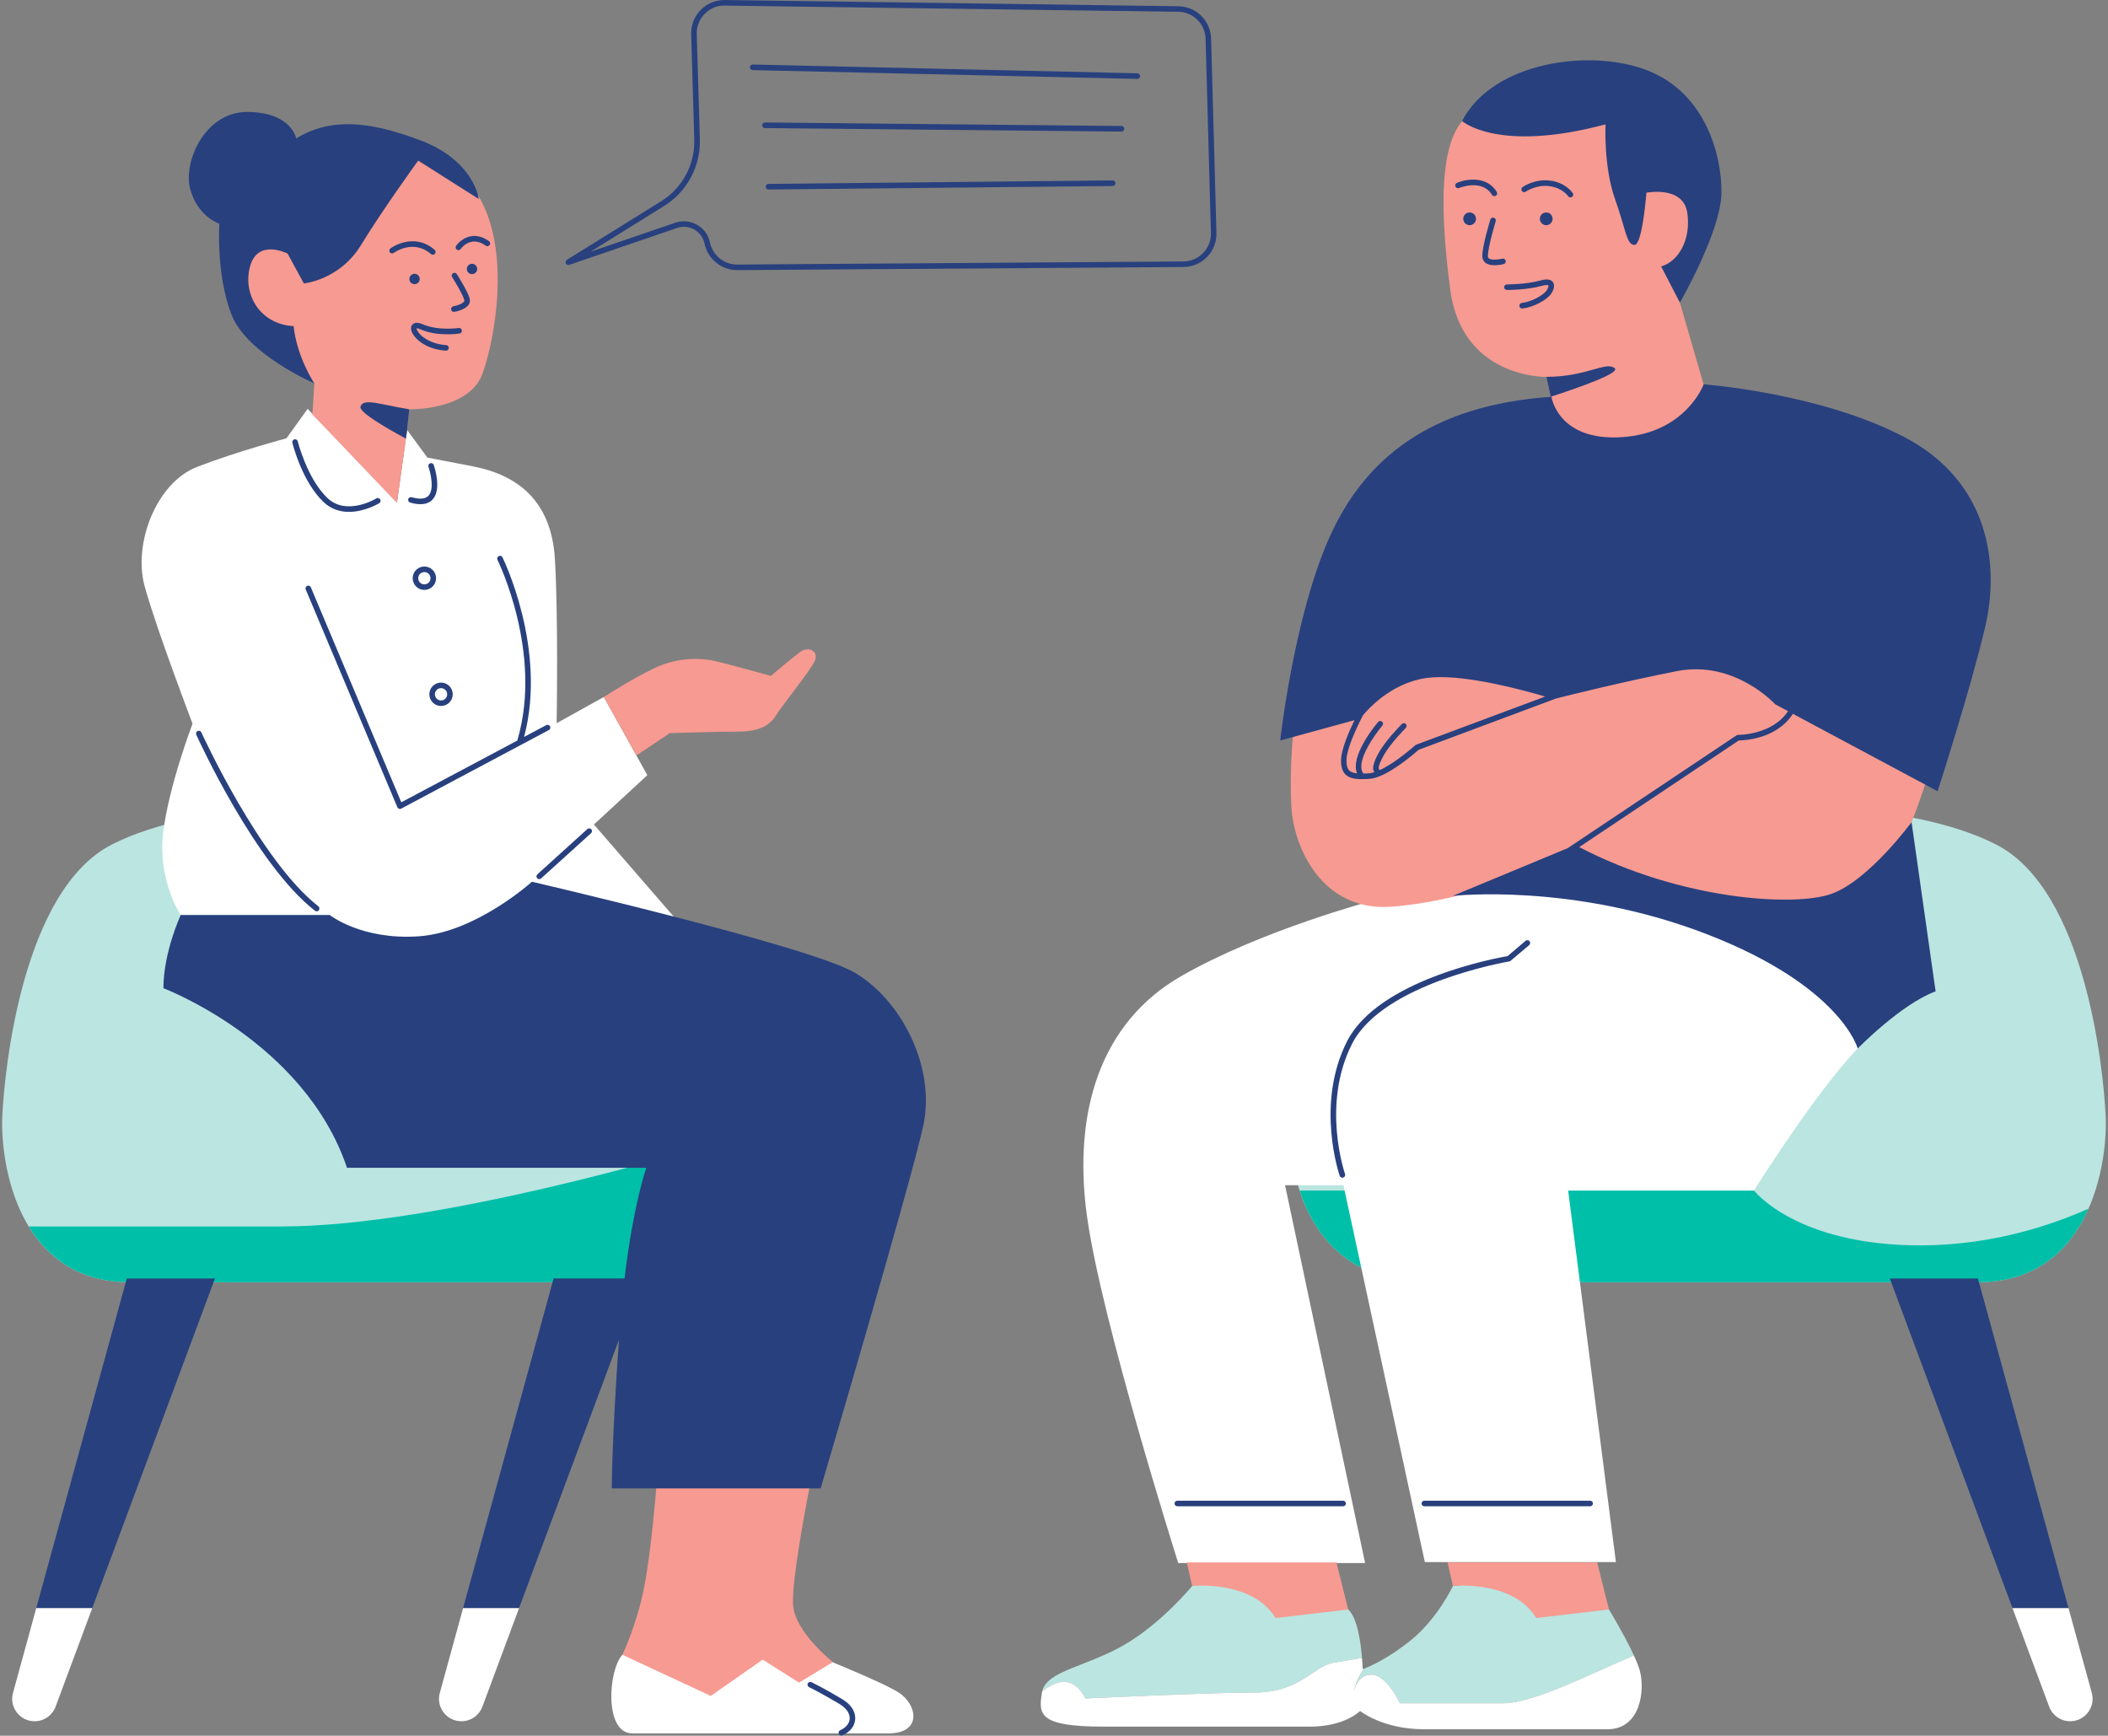
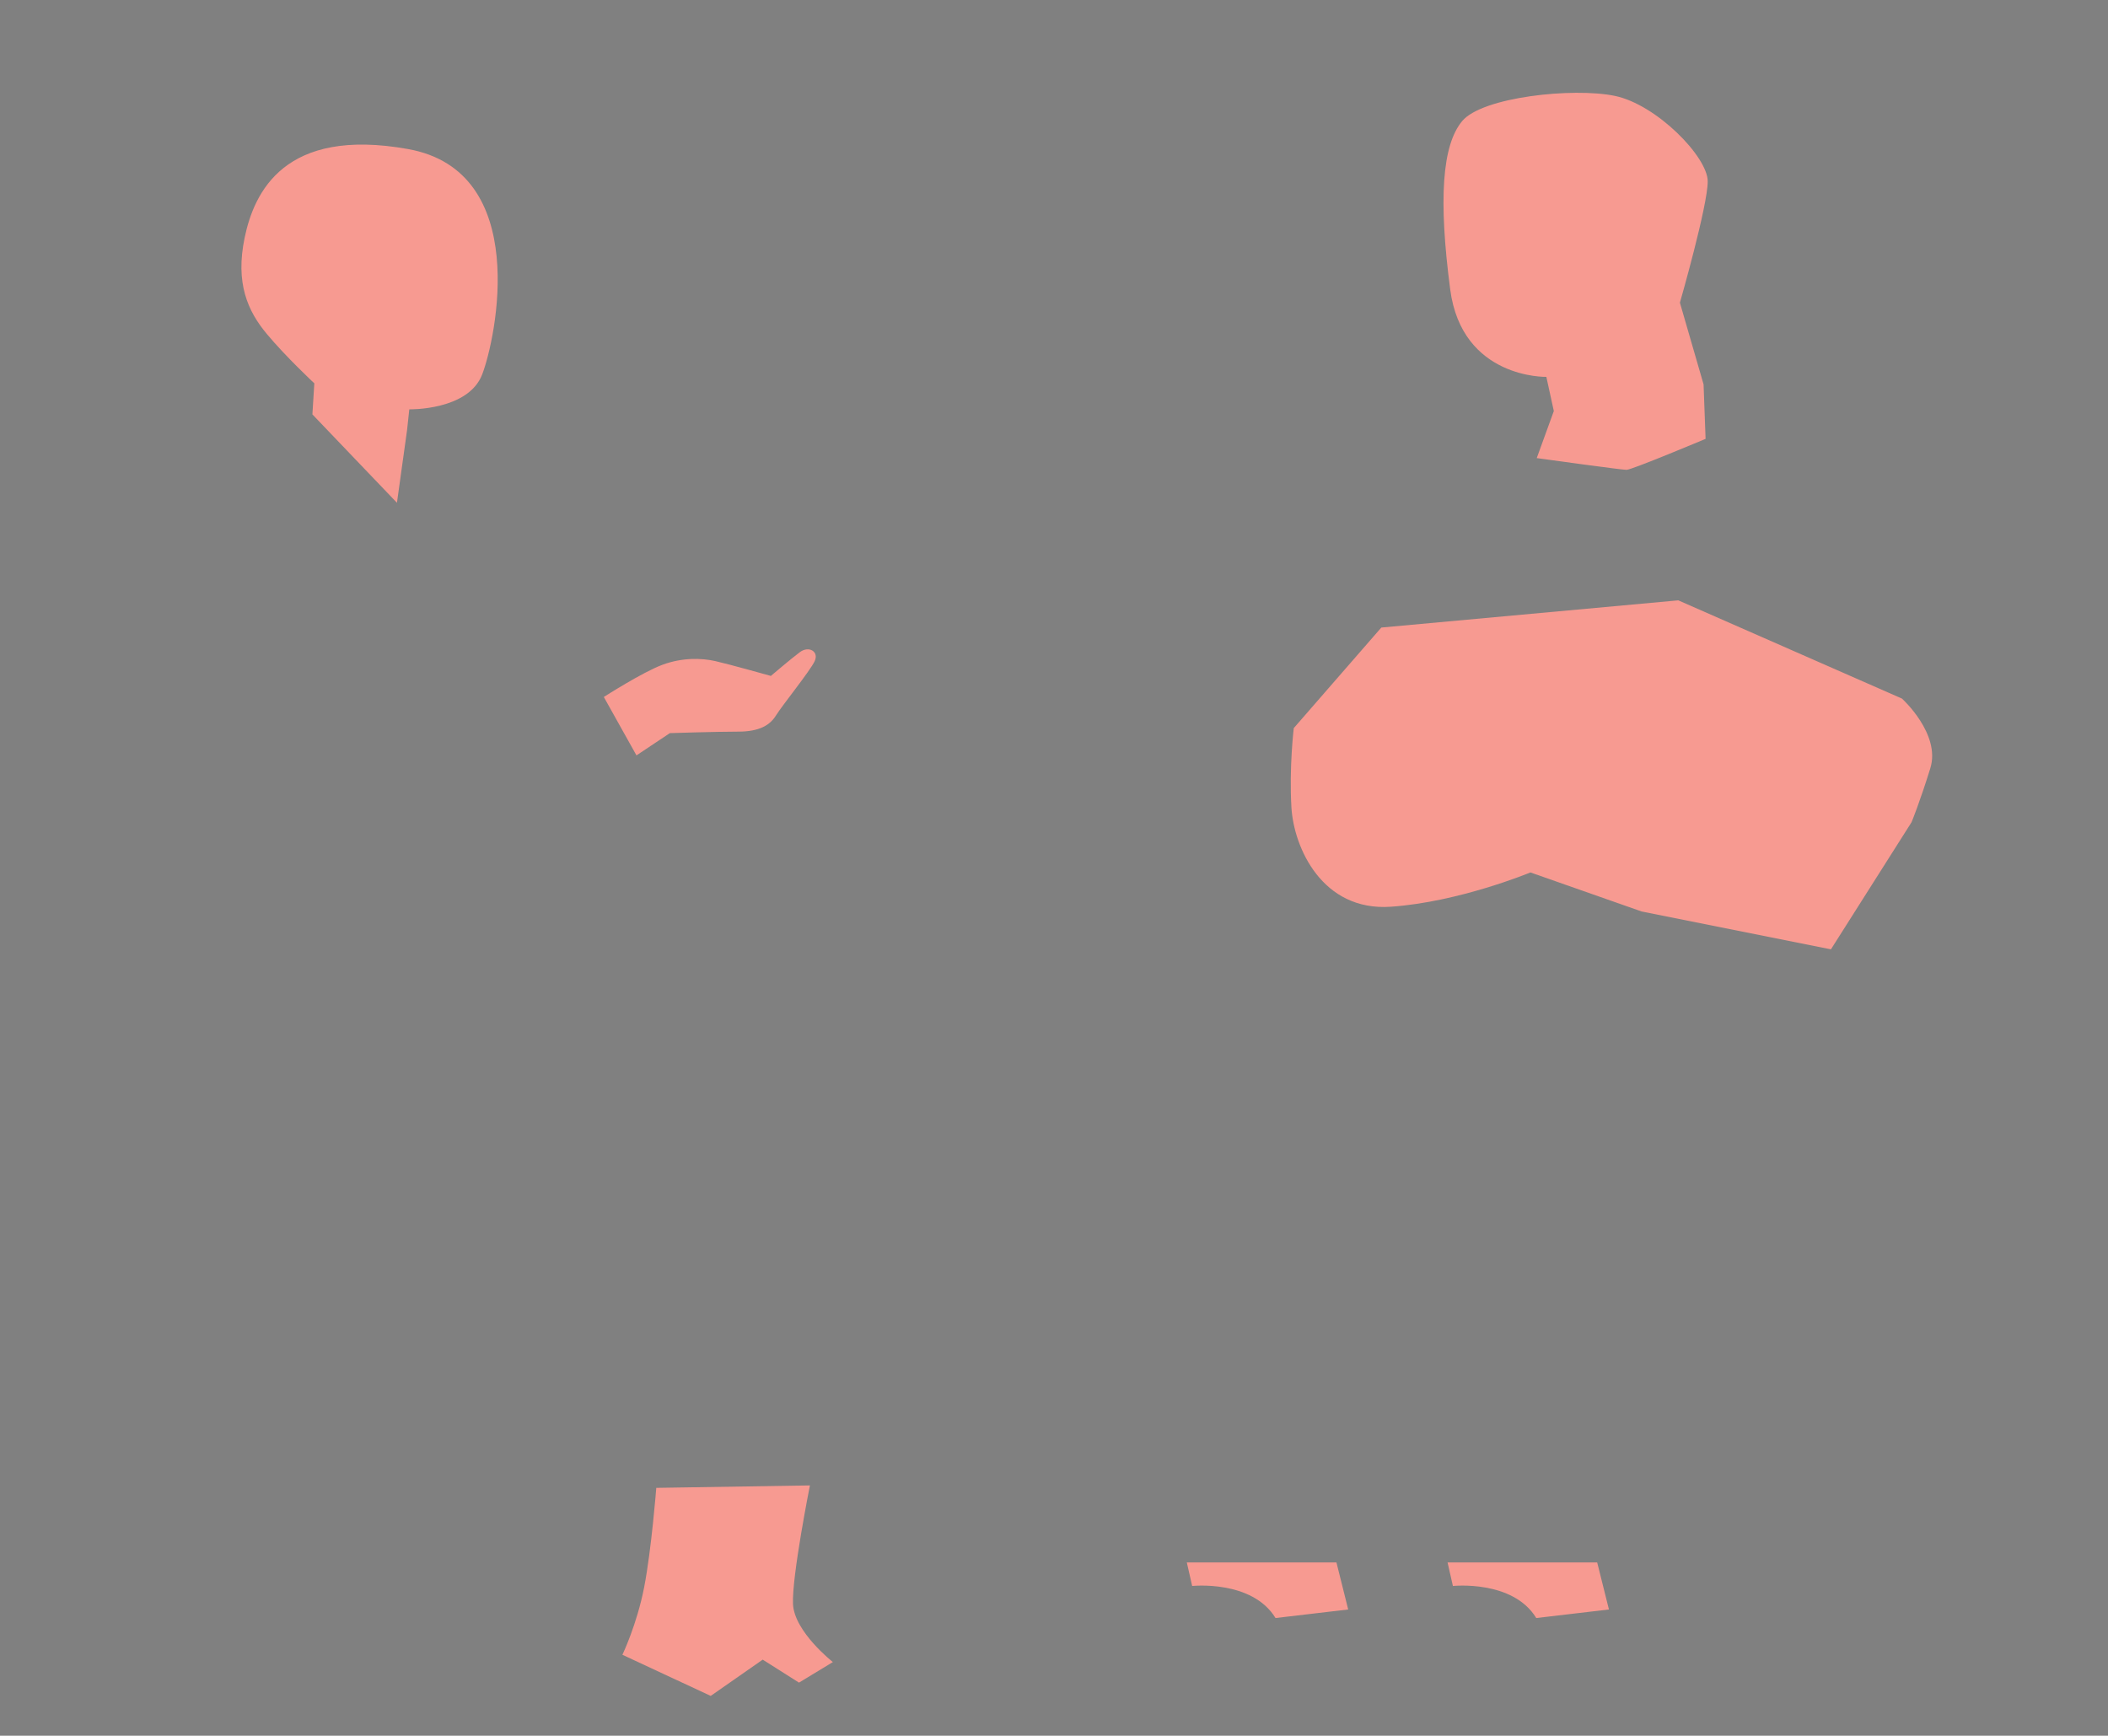
<svg xmlns="http://www.w3.org/2000/svg" height="406.3" preserveAspectRatio="xMidYMid meet" version="1.0" viewBox="-0.5 -0.0 493.4 406.3" width="493.4" zoomAndPan="magnify">
  <rect x="-0.5" y="-0.0" width="493.4" height="406.3" fill="#808080" stroke="none" />
  <g id="change1_1">
-     <path d="M462.47,300.14c-26.14,0-100.84,0-129.12,0c-28.28,0-30.95-27.21-30.95-27.21l-4.8-17.07l112.05-67.23 c0,0,36.28-1.6,57.09,9.07c20.81,10.67,25.08,52.29,25.61,63.49C492.88,272.39,488.61,300.14,462.47,300.14z M25.65,197.7 C4.84,208.37,0.58,249.99,0.04,261.19c-0.53,11.2,3.73,38.95,29.88,38.95s100.84,0,129.12,0c28.28,0,30.95-27.21,30.95-27.21 l4.8-17.07L82.74,188.63C82.74,188.63,46.46,187.03,25.65,197.7z M316.41,395.98c-0.07,0.31-0.1,0.51-0.1,0.51 C316.33,396.31,316.37,396.14,316.41,395.98z M360.48,371.75l-8.77-2.04l-12.14,1.54c0,0-3.57,7.64-9.89,12.74 c-5.41,4.36-9.77,6.18-10.91,6.62c-0.98,1.38-1.93,3.19-2.36,5.37c0.27-1.17,1.22-3.96,4.09-3.96c3.63,0,6.7,6.7,6.7,6.7 s15.62,0,23.99,0c7.34,0,20.48-6.87,30.75-11.19c-2.19-4.77-5.84-10.77-5.84-10.77L360.48,371.75z M315.06,376.75 c-0.69-0.61-1.96-1.24-3.5-1.85l-13.38-1.3l-17.26-5.33l-2.38,2.97c0,0-7.21,8.86-16.19,13.96c-8.78,4.99-17.74,5.89-18.89,10.7 c1.42-1.09,3.31-2.22,5.05-2.22c3.35,0,5.02,3.91,5.02,3.91s29.01-1.39,39.61-1.39c10.6,0,13.67-6.14,18.41-6.97 c2.35-0.41,4.83-0.83,6.74-1.14C318.02,384.6,317.22,378.66,315.06,376.75z" fill="#BBE5E1" />
-   </g>
+     </g>
  <g id="change2_1">
-     <path d="M488.33,282.93c-4.06,9.17-11.79,17.21-25.86,17.21c-26.14,0-100.84,0-129.12,0 c-19.91,0-27.12-13.48-29.64-21.46h106.33c0,0,9.91,12.84,38.92,12.84C465.59,291.51,479.49,286.88,488.33,282.93z M65.52,287.09 c-25.48,0-47.85,0-59.28,0c4.45,7.31,11.8,13.05,23.69,13.05c26.14,0,100.84,0,129.12,0c14.03,0,21.75-6.7,25.97-13.44 l-23.17-17.71C161.85,268.98,102.45,287.09,65.52,287.09z" fill="#00BFA8" />
-   </g>
+     </g>
  <g id="change3_1">
-     <path d="M434.28,245.43c-10.13,10.65-24.25,33.25-24.25,33.25h-43.49l11.18,86.98H333l-19.05-88.22h-13.67 l18.74,88.44h-43.74c0,0-18.07-56.97-21.39-81.4c-3.31-24.44,3.31-45.15,21.95-55.91c18.64-10.77,45.15-17.81,45.15-17.81 l10.35-14.08l48.87,4.56l50.94,26.09C431.16,227.32,444.41,234.78,434.28,245.43z M489.11,396.28l-5.46-19.87h-13.11l8.59,23.09 c0.76,2.05,2.72,3.41,4.91,3.41C487.51,402.91,490.02,399.61,489.11,396.28z M318.28,387.86c0.01,0.08,0.01,0.15,0.02,0.23 c0,0,0,0,0,0C318.3,388.02,318.29,387.94,318.28,387.86z M376.25,377.02c0.73,1.22,3.76,6.33,5.68,10.5 c-10.27,4.32-23.41,11.19-30.75,11.19c-8.37,0-23.99,0-23.99,0s-3.07-6.7-6.7-6.7c-2.87,0-3.82,2.79-4.09,3.96 c-0.03,0.17-0.07,0.33-0.1,0.51c0,0,0.03-0.2,0.1-0.51c0.42-2.17,1.37-3.99,2.36-5.37c0,0,0,0,0,0c-0.2,0.07-0.31,0.11-0.31,0.11 s-0.03-1.08-0.16-2.63c-1.91,0.31-4.39,0.73-6.73,1.14c-4.74,0.84-7.81,6.97-18.41,6.97c-10.6,0-39.61,1.39-39.61,1.39 s-1.67-3.91-5.02-3.91c-1.74,0-3.63,1.13-5.05,2.22c0.99-4.18,7.87-5.41,15.41-8.92c-7.74,3.6-14.79,4.8-15.5,9.24 c-0.82,5.1-0.82,7.96,14.48,7.96c15.3,0,39.78,0,48.15,0c8.36,0,11.83-3.67,11.83-3.67s5.3,4.28,14.89,4.28c9.59,0,35.29,0,43.05,0 c7.75,0,8.77-9.18,7.55-13.67C382.22,387.06,377.18,378.57,376.25,377.02z M123.76,206.74l33.71,8.14l-18.96-21.88l12.51-11.55 l-10.19-18.3l-11.04,6.14c0,0,0.41-24.95-0.41-38.45c-0.82-13.5-8.59-19.63-19.22-21.68c-10.63-2.05-10.63-2.05-10.63-2.05 l-4.74-6.46l-2.37,17.02L71.51,95.7l-4.96,6.9c0,0-11.42,3.02-20.9,6.68c-9.48,3.66-15.08,17.88-12.28,28.01 c2.8,10.13,11.2,32.11,11.2,32.11s-5.6,14.65-6.9,25.64c-1.29,10.99,4.11,19.16,4.11,19.16h34.88c0,0,6.69,7.56,22.21,6.91 C112.97,220.52,122.19,208.87,123.76,206.74z M209.74,396.12c-4.53-2.83-21.8-9.63-21.8-9.63l-22.37-14.44 c0,0-16.99,11.61-20.38,15.29c-3.4,3.68-4.25,18.4,2.26,18.4c6.51,0,52.09,0,60.02,0C215.4,405.75,214.27,398.96,209.74,396.12z M2.54,396.28c-0.92,3.34,1.59,6.63,5.06,6.63c2.19,0,4.15-1.36,4.91-3.41l8.59-23.09H7.99L2.54,396.28z M102.44,396.28 c-0.92,3.34,1.59,6.63,5.06,6.63c2.19,0,4.15-1.36,4.91-3.41l8.59-23.09H107.9L102.44,396.28z" fill="#FFF" />
-   </g>
+     </g>
  <g id="change4_1">
    <path d="M451.31,179.84c-2.49,8.03-4.39,12.62-4.39,12.62l-18.87,29.76l-44.31-8.86l-26.03-9.14 c0,0-16.62,6.92-32.68,8.03c-16.06,1.11-22.71-13.85-23.26-23.26c-0.55-9.42,0.55-18.55,0.55-18.55l20.49-23.54l69.51-6.37 l52.34,22.99C444.67,163.5,453.81,171.8,451.31,179.84z M361.44,88.22l1.75,8l-4,11.01c0,0,19.76,2.75,21.01,2.75 c1.25,0,18.51-7.25,18.51-7.25l-0.47-12.75l-5.54-19.13c0,0,6.51-22.65,6.51-28.4c0-5.75-12.01-18.01-21.76-20.01 s-31.02,0.25-35.72,5.91c-4.71,5.66-5.55,18.36-2.8,39.37C341.68,88.72,361.44,88.22,361.44,88.22z M338.32,365.75l1.25,5.5 c0,0,14.01-1.5,19.51,7.5l17.01-2l-2.75-11.01H338.32z M277.29,365.75l1.25,5.5c0,0,14.01-1.5,19.51,7.5l17.01-2l-2.75-11.01 H277.29z M156.29,171.61c0,0,10.95-0.35,15.99-0.35s7.48-1.56,8.87-3.82c1.39-2.26,8-10.43,9.04-12.69 c1.04-2.26-1.39-3.65-3.48-2.09c-2.09,1.56-6.78,5.56-6.78,5.56s-9.91-2.78-13.04-3.48c-3.13-0.7-7.65-0.87-12.34,0.87 c-4.69,1.74-13.72,7.54-13.72,7.54l7.64,13.67L156.29,171.61z M95,34.89C66.1,29.7,58.98,44.97,56.76,55.64 c-2.22,10.67,0.74,17.2,5.19,22.53c4.45,5.34,11.12,11.56,11.12,11.56L72.62,97l19.79,20.69l2.37-17.02l0.52-4.85 c0,0,13.79,0.3,17.05-8.15C115.61,79.21,123.91,40.07,95,34.89z M185.11,375.46c-0.28-6.51,3.96-27.75,3.96-27.75l-35.96,0.57 c0,0-1.13,14.44-2.83,23.22c-1.7,8.78-5.1,15.85-5.1,15.85l20.67,9.63l12.17-8.49l8.49,5.38l7.93-4.81 C194.45,389.05,185.39,381.97,185.11,375.46z" fill="#F79A91" />
  </g>
  <g id="change5_1">
-     <path d="M446.92,192.45c0,0-9.96,13.61-18.71,16.77c-8.63,3.12-35.26,1.49-59.08-10.93l37.37-24.97 c1.39-0.01,8.86-0.37,12.65-6.23l33.87,18.12c0,0,7.75-23.99,11.15-38.53c3.39-14.54,0.97-33.93-18.9-44.35 s-47.01-12.36-47.01-12.36s-4.12,11.39-19.14,12.36c-15.02,0.97-16.48-9.45-16.48-9.45c-28.35,1.94-43.86,14.54-52.1,33.2 c-8.24,18.66-11.39,47.26-11.39,47.26l17.38-4.76c-1.18,2.42-3.14,6.84-3.14,9.41c0,1.58,0.34,2.64,1.08,3.34 c0.85,0.81,2.11,1.05,3.9,1.05c0.48,0,1.01-0.02,1.57-0.05c4.1-0.22,10.7-6.01,11.61-6.82l32.2-12.02 c2.97-0.75,16.25-4.04,28.22-6.39c13.57-2.67,23.02,7.75,23.02,7.75l3.02,1.62c-3.72,5.62-11.59,5.55-11.67,5.55 c-0.13,0.01-0.27,0.04-0.38,0.11l-39.53,26.41l-26.89,11.17c0,0,28.19-3.16,59.54,8.99c31.35,12.15,35.24,26.73,35.24,26.73 s10.21-10.45,18.23-13.37L446.92,192.45z M330.95,174.33c-0.08,0.03-0.15,0.07-0.21,0.13c-0.06,0.05-4.49,4.05-8.24,5.78 c0,0,0,0-0.01,0c-0.2-0.1-0.23-0.17-0.26-0.24c-0.08-0.25-0.05-0.98,1.04-3c1.56-2.89,5.24-6.58,5.27-6.61 c0.26-0.26,0.26-0.67,0-0.92c-0.26-0.26-0.67-0.26-0.92,0c-0.16,0.16-3.84,3.86-5.5,6.91c-1.06,1.96-1.4,3.16-1.14,4.01 c0.04,0.14,0.13,0.24,0.2,0.36c-0.48,0.15-0.94,0.25-1.35,0.28c-0.45,0.02-0.87,0.04-1.27,0.04c-0.01-0.07-0.04-0.15-0.08-0.22 c-1.64-2.65,2.75-8.84,4.58-11.01c0.23-0.28,0.2-0.69-0.08-0.92c-0.28-0.23-0.69-0.2-0.92,0.08c-0.7,0.83-6.58,7.97-4.93,12.02 c-0.81-0.08-1.42-0.27-1.8-0.64c-0.46-0.44-0.68-1.2-0.68-2.39c0-3.27,3.81-10.44,3.85-10.51c0.01-0.02,0.01-0.03,0.02-0.05 c1.81-2.16,7.64-8.27,16.22-8.87c8.35-0.58,21.51,3.03,26.42,4.49L330.95,174.33z M341.72,28.33c7.21-13.96,30.27-17.1,43.6-11.76 c13.33,5.33,17.25,19.76,17.1,28.7s-9.72,25.57-9.72,25.57l-4.39-8.47c3.92-1.1,7.06-6.12,6.12-12.55 c-0.94-6.43-9.57-4.71-9.57-4.71s-0.94,12.39-2.82,12.23c-1.88-0.16-1.88-3.29-4.55-10.82c-2.67-7.53-2.2-17.41-2.2-17.41 C350.04,35.86,341.72,28.33,341.72,28.33z M361.41,49.73c0.82,0,1.49,0.67,1.49,1.49c0,0.82-0.67,1.49-1.49,1.49 c-0.82,0-1.49-0.67-1.49-1.49C359.92,50.39,360.59,49.73,361.41,49.73z M344.97,51.22c0,0.82-0.67,1.49-1.49,1.49 c-0.82,0-1.49-0.67-1.49-1.49c0-0.82,0.67-1.49,1.49-1.49C344.3,49.73,344.97,50.39,344.97,51.22z M349.59,51.79 c-0.02,0.06-1.83,5.97-1.83,8.16c0,0.32,0.12,0.46,0.23,0.54c0.64,0.49,2.39,0.25,3.13,0.06c0.35-0.09,0.71,0.12,0.8,0.47 c0.09,0.35-0.12,0.7-0.47,0.8c-0.17,0.04-1.1,0.27-2.12,0.27c-0.77,0-1.57-0.13-2.14-0.57c-0.48-0.37-0.74-0.92-0.74-1.58 c0-2.39,1.81-8.3,1.89-8.55c0.1-0.34,0.47-0.54,0.82-0.43C349.5,51.08,349.7,51.45,349.59,51.79z M361.43,68.09 c0.45-0.63,0.55-1.19,0.48-1.29c-0.04-0.05-0.45-0.2-1.62,0.13c-3.3,0.94-7.88,0.95-8.07,0.95c-0.36,0-0.65-0.29-0.65-0.65 c0-0.36,0.29-0.65,0.65-0.65c0.05,0,4.59-0.01,7.71-0.9c0.58-0.16,2.32-0.66,3.05,0.37c0.56,0.79,0.12,1.97-0.48,2.8 c-0.95,1.33-3.99,3.05-6.64,3.36c-0.03,0-0.05,0-0.08,0c-0.33,0-0.61-0.24-0.65-0.58c-0.04-0.36,0.21-0.68,0.57-0.72 C358.14,70.63,360.76,69.02,361.43,68.09z M362.19,43.58c-3.1-0.43-5.55,1.26-5.57,1.28c-0.29,0.21-0.7,0.14-0.91-0.16 c-0.21-0.29-0.14-0.7,0.16-0.91c0.12-0.08,2.89-2,6.5-1.51c3.66,0.5,5.19,2.83,5.26,2.93c0.2,0.3,0.11,0.71-0.2,0.9 c-0.11,0.07-0.23,0.1-0.35,0.1c-0.21,0-0.42-0.11-0.55-0.3C366.47,45.84,365.22,43.99,362.19,43.58z M340.16,43.65 c-0.14-0.33,0.02-0.71,0.35-0.85c2.22-0.93,7.01-1.69,9.32,2.12c0.19,0.31,0.09,0.71-0.22,0.9c-0.11,0.06-0.22,0.09-0.34,0.09 c-0.22,0-0.43-0.11-0.56-0.31c-2.31-3.81-7.65-1.62-7.7-1.59C340.68,44.14,340.3,43.98,340.16,43.65z M215.56,263.71 c-3.11,14.01-23.98,84.7-23.98,84.7h-48.89c0,0,0-11.04,1.68-34.79l-23.37,62.78H107.9l21.18-77.14h16.6 c2.09-17.5,5.1-25.9,5.1-25.9H80.72c-9.97-29.58-42.97-42.04-42.97-42.04c0-8.41,4.05-17.13,4.05-17.13h34.88 c0,0,7.47,5.92,20.86,4.98c13.39-0.93,26.47-12.77,26.47-12.77s64.46,14.95,75.36,21.18C210.27,233.81,218.67,249.69,215.56,263.71 z M362.46,92.87l-1.02-4.66c9.51,0,14.01-3.75,16.01-2C378.7,87.32,369.48,90.59,362.46,92.87z M352.77,225.05 c-0.29,0.05-29.52,5.04-36.78,19.24c-7.28,14.24-1.73,30.36-1.67,30.52c0.12,0.34-0.06,0.71-0.4,0.83 c-0.07,0.03-0.15,0.04-0.22,0.04c-0.27,0-0.52-0.17-0.62-0.43c-0.06-0.17-5.8-16.81,1.74-31.55c7.34-14.35,34.82-19.43,37.55-19.9 l4.21-3.57c0.28-0.23,0.69-0.2,0.92,0.08c0.23,0.28,0.2,0.69-0.08,0.92l-4.35,3.68C353,224.98,352.89,225.03,352.77,225.05z M483.65,376.41h-13.11l-28.71-77.14h20.63L483.65,376.41z M29.18,299.27h20.63L21.1,376.41H7.99L29.18,299.27z M44.05,44.38 c-1.8-6.39,3.4-18.38,13.58-18.18c10.19,0.2,11.19,6.19,11.19,6.19C76.4,27.8,84.99,28,97.78,32.8 c12.78,4.79,13.78,13.78,13.78,13.78l-14.18-8.99c0,0-8.39,11.58-13.38,19.77c-4.99,8.19-13.38,8.99-13.38,8.99l-3.8-6.99 c0,0-6.99-3.6-8.79,3c-1.8,6.59,2.4,13.58,10.19,13.98c0.8,7.39,4.85,13.39,4.85,13.39s-15.84-6.8-19.43-16.19 c-3.6-9.39-2.8-21.17-2.8-21.17S45.84,50.77,44.05,44.38z M95.32,65.3c0-0.67,0.54-1.21,1.21-1.21c0.67,0,1.21,0.54,1.21,1.21 c0,0.67-0.54,1.21-1.21,1.21C95.87,66.52,95.32,65.97,95.32,65.3z M109.98,64.17c-0.67,0-1.21-0.54-1.21-1.21 c0-0.67,0.54-1.21,1.21-1.21c0.67,0,1.21,0.54,1.21,1.21C111.19,63.63,110.65,64.17,109.98,64.17z M108.12,70.57 c0.07-0.12,0.09-0.22,0.05-0.35c-0.36-1.31-2.17-4.31-2.84-5.35c-0.19-0.3-0.11-0.71,0.2-0.9c0.3-0.2,0.71-0.11,0.9,0.2 c0.1,0.16,2.52,3.95,3,5.71c0.13,0.49,0.06,0.97-0.21,1.4c-0.79,1.24-3.12,1.68-3.38,1.72C105.8,73,105.76,73,105.73,73 c-0.31,0-0.59-0.22-0.64-0.54c-0.06-0.36,0.18-0.69,0.53-0.76C106.45,71.56,107.77,71.11,108.12,70.57z M106.86,76.78 c0.36-0.05,0.69,0.19,0.75,0.54c0.05,0.36-0.19,0.69-0.54,0.75c-0.21,0.03-5.15,0.78-9.13-0.97c-0.72-0.32-0.97-0.23-0.97-0.22 c0,0,0,0,0,0c0.03,0,0.05,0.31,0.41,0.84c0.88,1.27,3.13,2.84,6.55,3.06c0.36,0.02,0.63,0.33,0.61,0.69 c-0.02,0.35-0.31,0.61-0.65,0.61c-0.01,0-0.03,0-0.04,0c-4.77-0.3-7.44-2.92-8.01-4.5c-0.24-0.68-0.15-1.29,0.26-1.67 c0.35-0.32,1.04-0.58,2.37,0C102.07,77.49,106.81,76.78,106.86,76.78z M101.23,58.48c0.27,0.24,0.3,0.65,0.07,0.92 c-0.13,0.15-0.31,0.23-0.49,0.23c-0.15,0-0.3-0.05-0.43-0.16c-4.17-3.61-8.67-0.31-8.71-0.28c-0.29,0.22-0.7,0.16-0.91-0.13 c-0.22-0.29-0.16-0.7,0.13-0.91C90.94,58.1,96.28,54.19,101.23,58.48z M113.94,56.44c0.3,0.21,0.37,0.61,0.16,0.91 c-0.21,0.3-0.62,0.37-0.91,0.16c-1.13-0.8-2.23-1.11-3.27-0.92c-1.6,0.28-2.57,1.67-2.58,1.68c-0.13,0.18-0.33,0.28-0.54,0.28 c-0.13,0-0.26-0.04-0.37-0.11c-0.3-0.2-0.37-0.61-0.17-0.9c0.05-0.07,1.27-1.84,3.41-2.23C111.07,55.05,112.51,55.43,113.94,56.44z M98.83,138.09c1.51,0,2.74-1.23,2.74-2.74c0-1.51-1.23-2.74-2.74-2.74c-1.51,0-2.74,1.23-2.74,2.74 C96.09,136.86,97.32,138.09,98.83,138.09z M98.83,133.91c0.79,0,1.44,0.64,1.44,1.44c0,0.79-0.64,1.44-1.44,1.44 c-0.79,0-1.44-0.64-1.44-1.44C97.39,134.56,98.04,133.91,98.83,133.91z M102.73,165.26c1.51,0,2.74-1.23,2.74-2.74 c0-1.51-1.23-2.74-2.74-2.74c-1.51,0-2.74,1.23-2.74,2.74C99.99,164.03,101.22,165.26,102.73,165.26z M102.73,161.08 c0.79,0,1.44,0.64,1.44,1.44c0,0.79-0.64,1.44-1.44,1.44c-0.79,0-1.44-0.64-1.44-1.44C101.29,161.72,101.94,161.08,102.73,161.08z M46.63,171.44c0.14,0.3,13.74,30.07,27.39,40.71c0.28,0.22,0.33,0.63,0.11,0.92c-0.13,0.16-0.32,0.25-0.52,0.25 c-0.14,0-0.28-0.04-0.4-0.14c-13.9-10.84-27.21-39.96-27.77-41.2c-0.15-0.33,0-0.72,0.33-0.86 C46.1,170.96,46.48,171.11,46.63,171.44z M115.94,131.05c-0.16-0.32-0.03-0.71,0.29-0.88c0.33-0.16,0.71-0.03,0.88,0.29 c0.11,0.22,10.53,21.46,5.06,42.04l5.19-2.76c0.32-0.17,0.71-0.05,0.88,0.27c0.17,0.32,0.05,0.71-0.27,0.88l-34.55,18.39 c-0.1,0.05-0.2,0.08-0.31,0.08c-0.07,0-0.15-0.01-0.22-0.04c-0.17-0.06-0.31-0.19-0.38-0.36l-21.45-50.98 c-0.14-0.33,0.02-0.72,0.35-0.85c0.33-0.14,0.71,0.02,0.85,0.35l21.17,50.32l27.18-14.46c0-0.04,0-0.09,0.01-0.13 C126.61,152.8,116.05,131.26,115.94,131.05z M137.9,194.11c0.24,0.27,0.22,0.68-0.05,0.92l-11.7,10.59 c-0.12,0.11-0.28,0.17-0.44,0.17c-0.18,0-0.36-0.07-0.48-0.21c-0.24-0.27-0.22-0.68,0.05-0.92l11.7-10.59 C137.24,193.83,137.66,193.85,137.9,194.11z M87.58,116.68c0.31-0.19,0.71-0.09,0.9,0.21c0.19,0.31,0.09,0.71-0.21,0.9 c-0.05,0.03-3.35,2.03-7.09,2.03c-2.01,0-4.14-0.57-5.97-2.32c-5.03-4.81-7.19-13.51-7.28-13.87c-0.09-0.35,0.13-0.7,0.48-0.79 c0.35-0.09,0.7,0.13,0.79,0.48c0.02,0.09,2.17,8.69,6.92,13.24C80.63,120.88,87.51,116.72,87.58,116.68z M95.85,116.39 c1.9,0.54,3.22,0.42,3.94-0.35c1.42-1.52,0.48-5.4,0-6.77c-0.12-0.34,0.06-0.71,0.4-0.83c0.34-0.12,0.71,0.06,0.83,0.4 c0.08,0.23,1.98,5.69-0.27,8.09c-0.68,0.73-1.64,1.09-2.85,1.09c-0.71,0-1.51-0.12-2.4-0.38c-0.35-0.1-0.55-0.46-0.45-0.81 C95.14,116.5,95.5,116.3,95.85,116.39z M372.34,351.94c0,0.36-0.29,0.65-0.65,0.65h-38.81c-0.36,0-0.65-0.29-0.65-0.65 c0-0.36,0.29-0.65,0.65-0.65h38.81C372.05,351.29,372.34,351.58,372.34,351.94z M314.52,351.94c0,0.36-0.29,0.65-0.65,0.65h-38.81 c-0.36,0-0.65-0.29-0.65-0.65c0-0.36,0.29-0.65,0.65-0.65h38.81C314.23,351.29,314.52,351.58,314.52,351.94z M132.74,62l25.25-8.64 c1.34-0.46,2.81-0.32,4.03,0.38c1.23,0.7,2.1,1.89,2.38,3.28c0.75,3.6,3.95,6.21,7.62,6.21c0.02,0,0.04,0,0.05,0l104.43-0.73 c2.11-0.01,4.08-0.86,5.54-2.37c1.47-1.52,2.24-3.51,2.18-5.62l-1.25-45.48c-0.12-4.19-3.49-7.51-7.67-7.57L169.16,0 c-2.12-0.02-4.15,0.8-5.65,2.32c-1.5,1.53-2.3,3.55-2.23,5.69L162,32.7c0.17,5.81-2.79,11.32-7.72,14.39l-22.1,13.74 c-0.28,0.18-0.39,0.53-0.24,0.83C132.08,61.96,132.42,62.11,132.74,62z M154.97,48.2c5.33-3.31,8.52-9.27,8.34-15.54l-0.73-24.69 c-0.05-1.78,0.61-3.46,1.86-4.73c1.25-1.27,2.91-1.99,4.7-1.93l106.15,1.45c3.48,0.05,6.29,2.81,6.39,6.3l1.25,45.48 c0.05,1.76-0.6,3.42-1.82,4.68c-1.22,1.26-2.86,1.96-4.61,1.98l-104.43,0.73c-0.02,0-0.03,0-0.05,0c-3.06,0-5.72-2.17-6.34-5.16 c-0.36-1.75-1.46-3.26-3.01-4.15c-0.95-0.54-2.02-0.82-3.09-0.82c-0.68,0-1.36,0.11-2.01,0.33l-19.82,6.78L154.97,48.2z M175.03,15.74c0.01-0.36,0.31-0.63,0.67-0.64l90.01,2.06c0.36,0.01,0.65,0.31,0.64,0.67c-0.01,0.36-0.3,0.64-0.65,0.64 c-0.01,0-0.01,0-0.02,0l-90.01-2.06C175.31,16.4,175.02,16.11,175.03,15.74z M262.65,30.15c0,0.36-0.29,0.65-0.65,0.65 c0,0,0,0-0.01,0l-83.44-0.82c-0.36,0-0.65-0.3-0.65-0.66c0-0.36,0.3-0.65,0.65-0.65c0,0,0,0,0.01,0L262,29.49 C262.36,29.5,262.65,29.79,262.65,30.15z M260.59,42.88c0,0.36-0.29,0.66-0.65,0.66l-80.56,0.82c0,0,0,0-0.01,0 c-0.36,0-0.65-0.29-0.65-0.65c0-0.36,0.29-0.66,0.65-0.66l80.56-0.82C260.26,42.18,260.59,42.52,260.59,42.88z M95.3,95.81 l-0.52,4.85l-0.28,2.01c-5.1-2.76-10.96-6.24-10.62-7.45C84.49,93.11,88.12,94.62,95.3,95.81z M199.67,402.45 c-0.11,1.61-1.23,3.01-2.99,3.75c-0.08,0.03-0.17,0.05-0.25,0.05c-0.25,0-0.5-0.15-0.6-0.4c-0.14-0.33,0.02-0.72,0.35-0.86 c1.3-0.55,2.12-1.53,2.2-2.64c0.09-1.26-0.78-2.51-2.44-3.51c-3.98-2.39-7.04-3.9-7.07-3.91c-0.32-0.16-0.46-0.55-0.3-0.87 c0.16-0.32,0.55-0.45,0.87-0.3c0.03,0.02,3.14,1.54,7.17,3.97C199.44,399.44,199.74,401.42,199.67,402.45z" fill="#28407E" />
-   </g>
+     </g>
</svg>